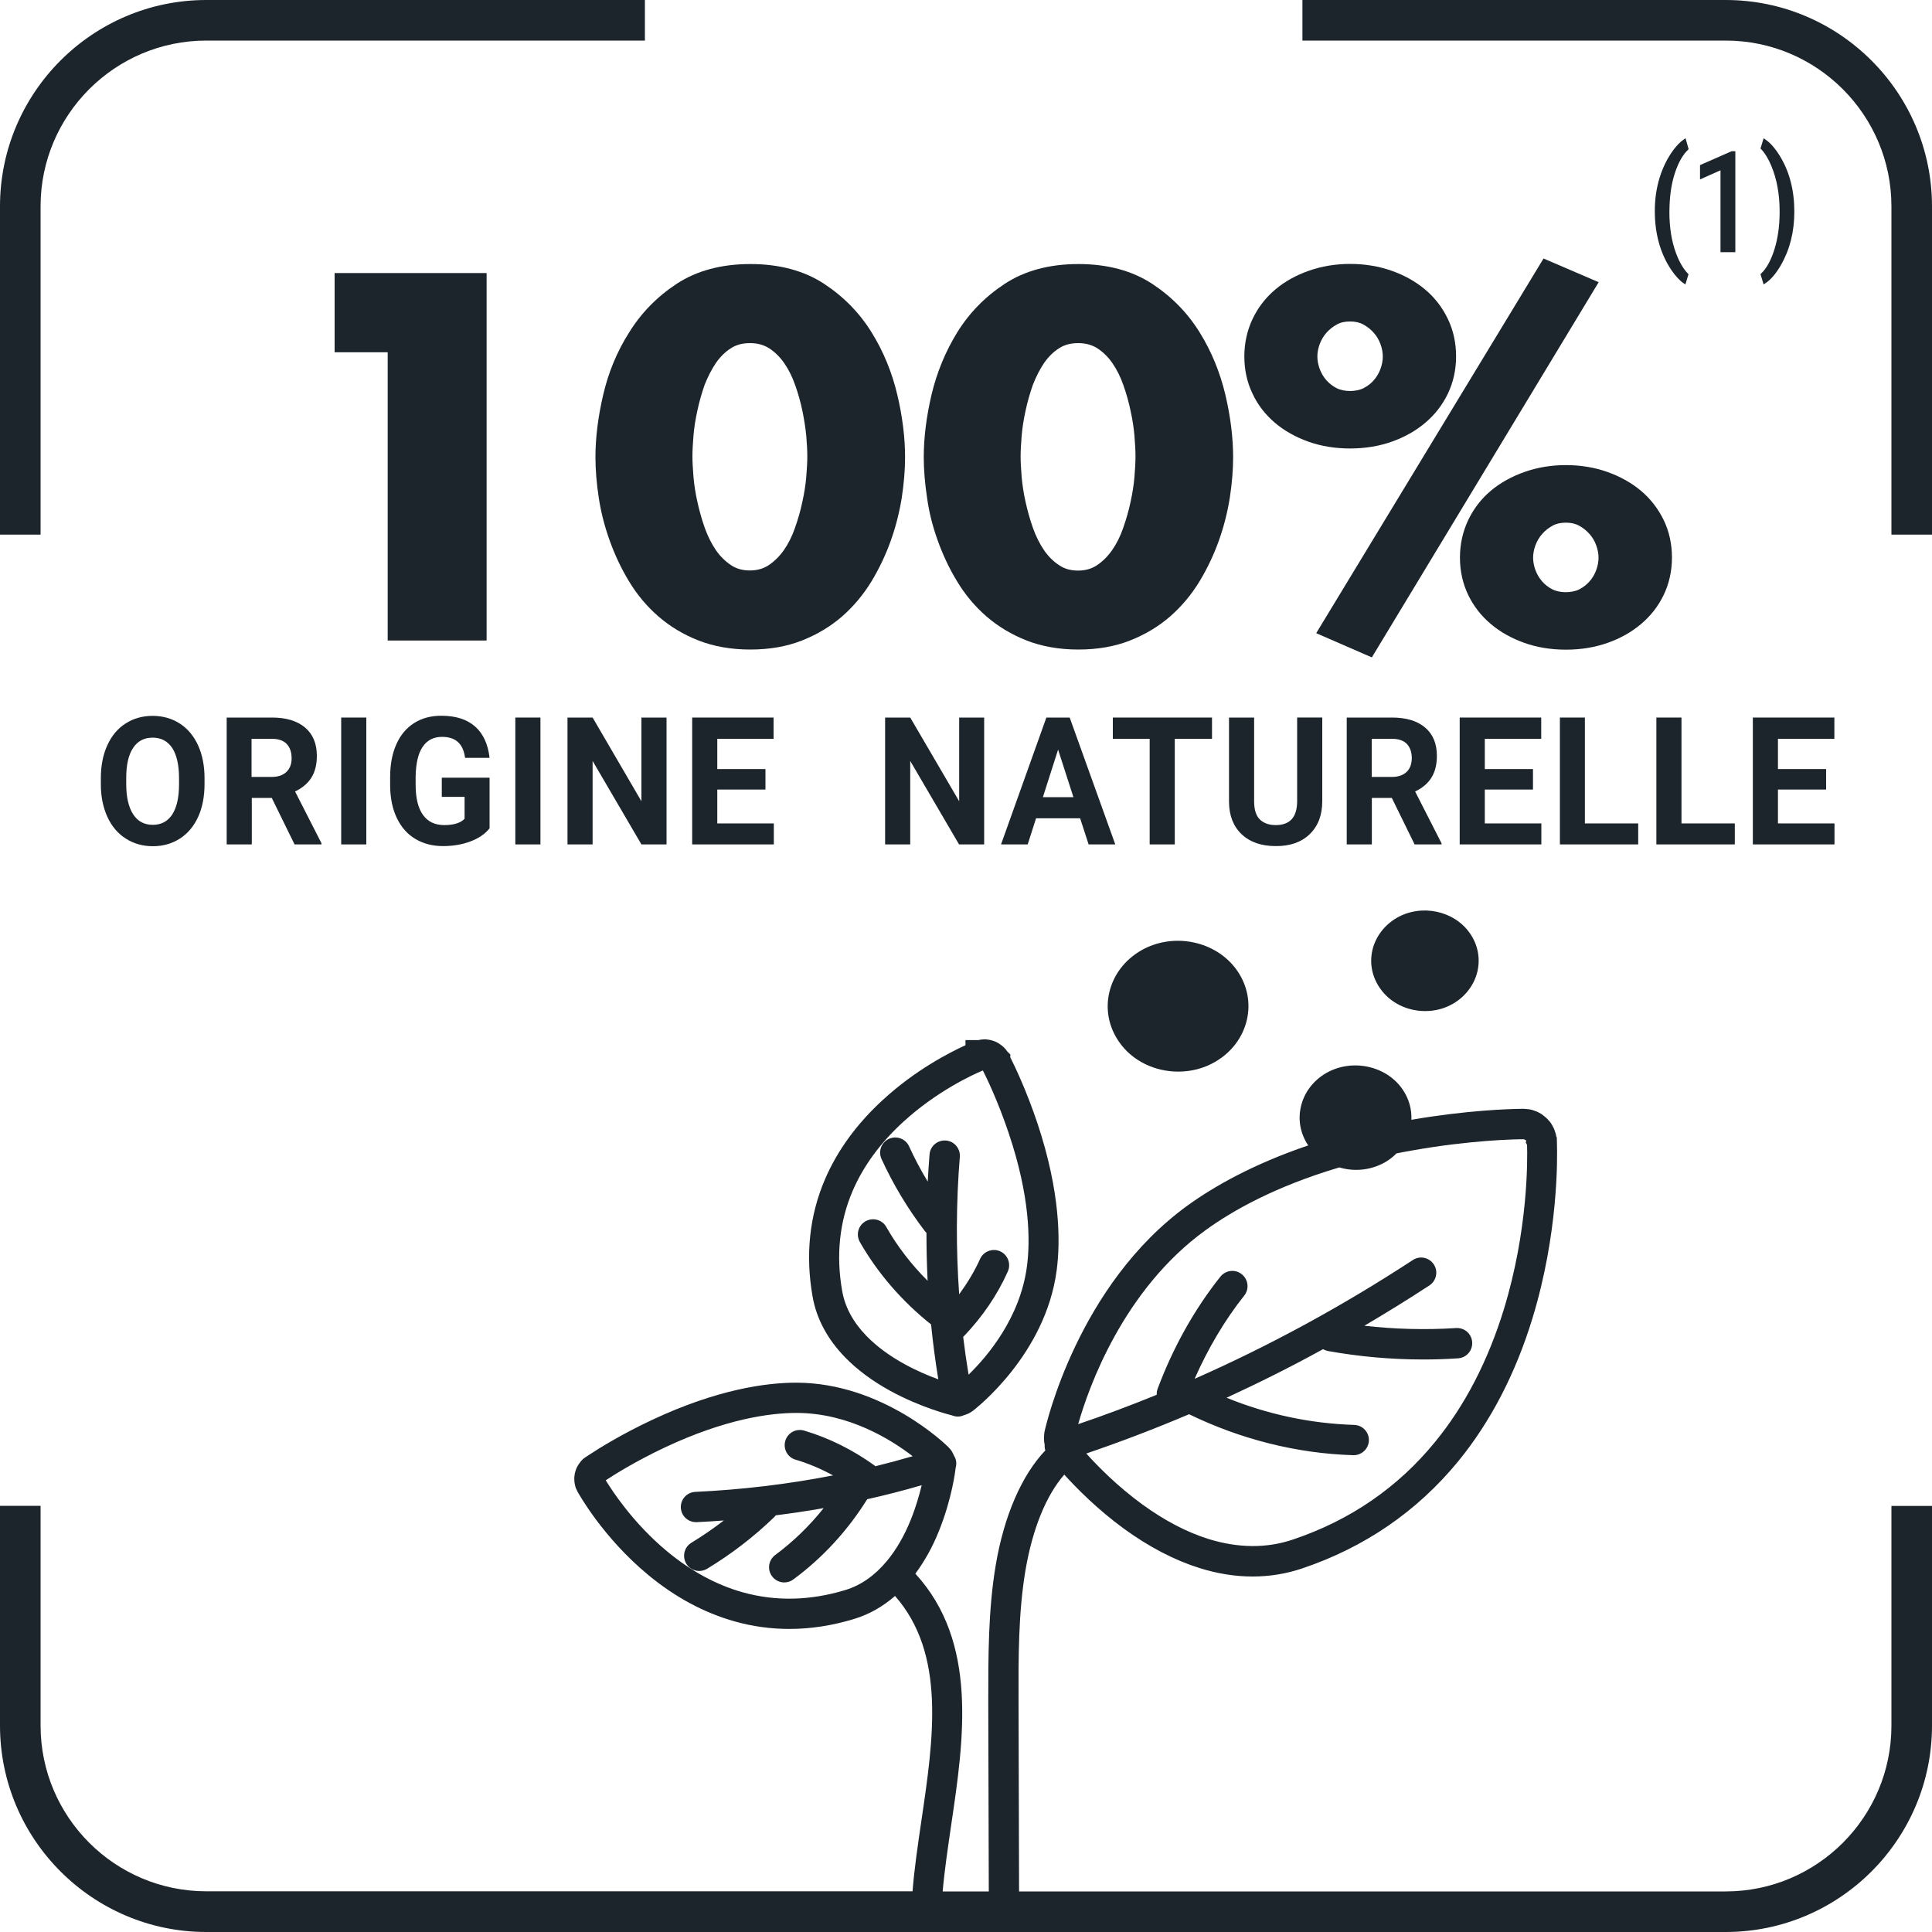
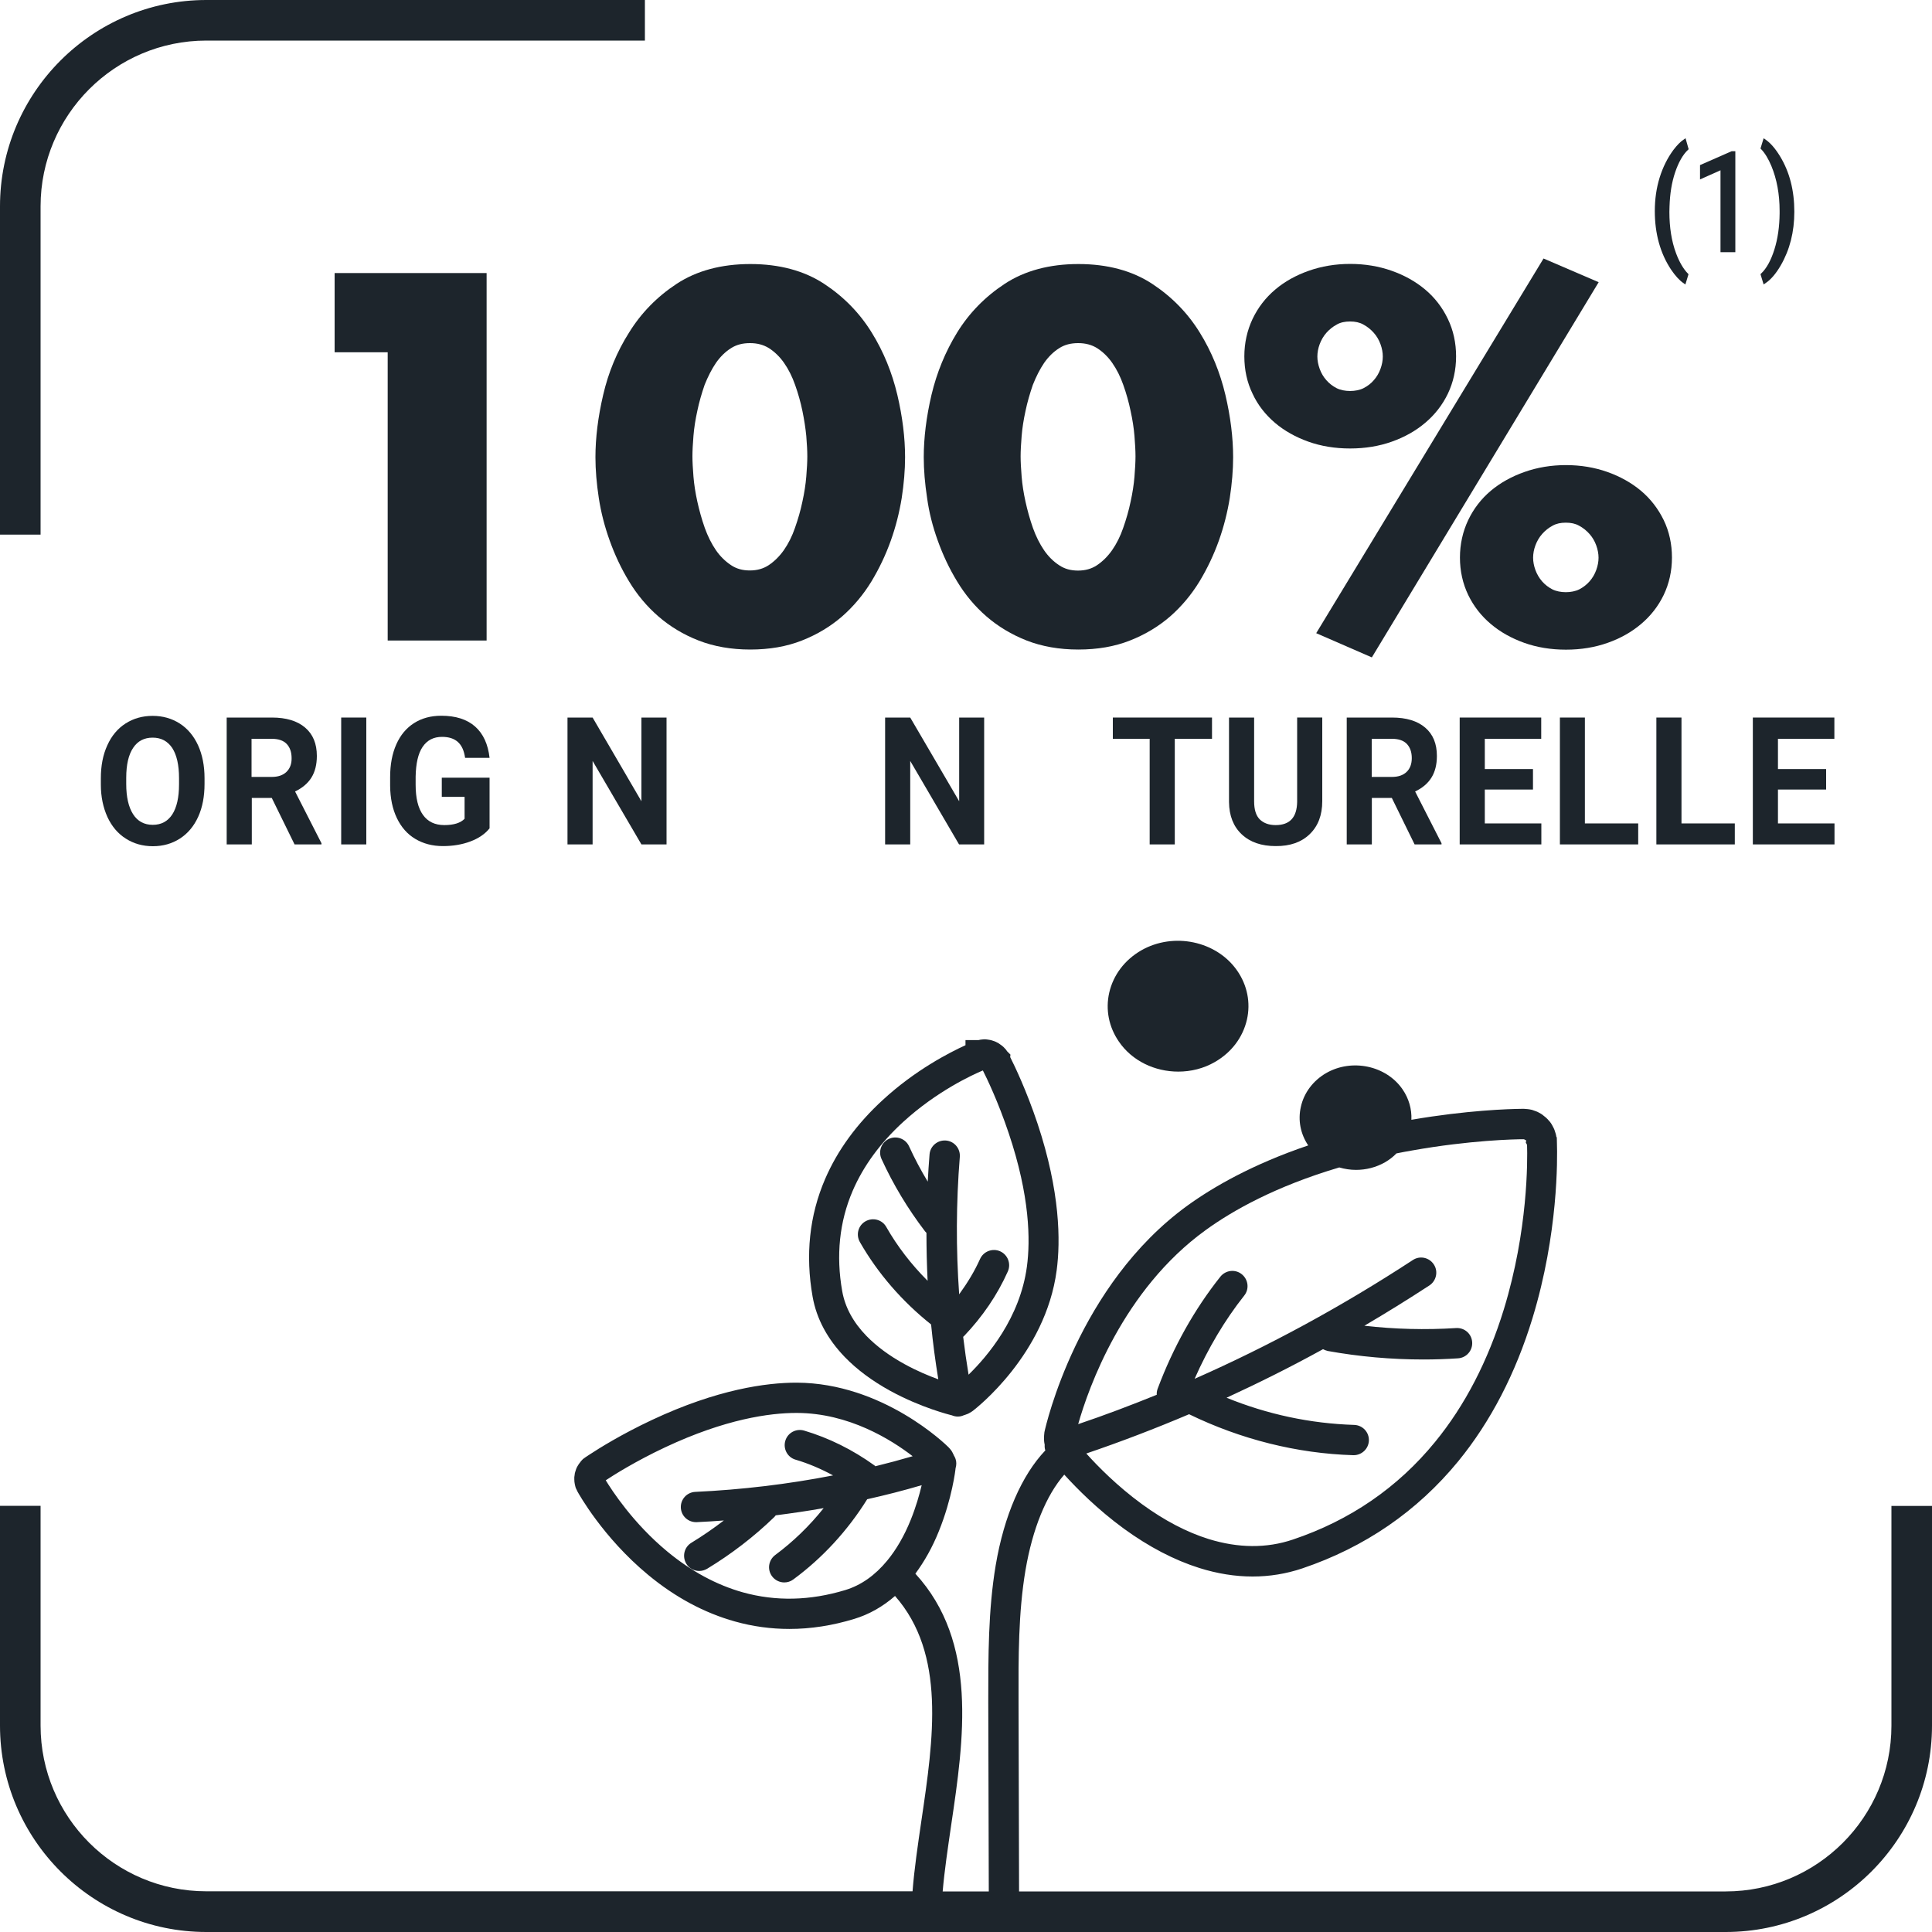
<svg xmlns="http://www.w3.org/2000/svg" id="Calque_1" x="0px" y="0px" viewBox="0 0 150 150" style="enable-background:new 0 0 150 150;" xml:space="preserve">
  <style type="text/css">	.st0{fill:#1D252C;}	.st1{fill:#1D252C;stroke:#1D252C;stroke-width:0.222;stroke-miterlimit:10;}</style>
  <g>
    <path class="st0" d="M3.15,16.02c0-7.1,5.78-12.87,12.87-12.87h34.05V0H16.02C7.19,0,0,7.19,0,16.02v25.49h3.15V16.02z" />
-     <path class="st0" d="M133.98,0h-32.86v3.15h32.86c7.1,0,12.87,5.78,12.87,12.87v25.49H150V16.02C150,7.19,142.81,0,133.98,0z" />
    <path class="st0" d="M146.85,133.98c0,7.1-5.77,12.87-12.87,12.87H79.12l-0.04-14.73c-0.01-3.4-0.02-6.91,0.54-10.22  c0.55-3.22,1.61-5.81,3.01-7.41c0.98,1.08,2.58,2.7,4.62,4.19c1.95,1.42,3.93,2.45,5.87,3.06c1.4,0.44,2.78,0.66,4.13,0.66  c1.32,0,2.61-0.21,3.86-0.63c4.86-1.64,8.93-4.44,12.11-8.32c2.51-3.07,4.45-6.81,5.76-11.1c2.01-6.58,1.94-12.42,1.9-13.6  l-0.01-0.43l-0.04-0.08c-0.01-0.07-0.02-0.13-0.04-0.2c-0.02-0.07-0.04-0.14-0.07-0.22c-0.02-0.07-0.05-0.15-0.09-0.23  c-0.03-0.07-0.07-0.13-0.11-0.21c-0.04-0.07-0.07-0.13-0.13-0.21c-0.04-0.06-0.09-0.12-0.16-0.19c-0.04-0.05-0.09-0.11-0.14-0.15  c-0.06-0.06-0.13-0.12-0.2-0.17c-0.06-0.05-0.12-0.1-0.16-0.13c-0.07-0.05-0.15-0.09-0.24-0.14c-0.06-0.04-0.13-0.07-0.18-0.09  c-0.08-0.03-0.16-0.06-0.25-0.09c-0.07-0.03-0.15-0.05-0.21-0.06c-0.08-0.02-0.17-0.03-0.26-0.04l-0.25-0.02c-0.01,0-0.02,0-0.04,0  h-0.19l0,0c-0.94,0.01-4.24,0.11-8.53,0.85c0.04-0.83-0.2-1.66-0.69-2.37c-1.27-1.84-3.93-2.4-5.92-1.26  c-1.01,0.58-1.73,1.53-1.97,2.62c-0.24,1.04-0.03,2.11,0.57,3c-4.34,1.47-7.38,3.23-9.36,4.66c-8.54,6.18-11.01,17.1-11.11,17.55  c-0.02,0.07-0.02,0.14-0.02,0.16c-0.01,0.08-0.02,0.16-0.02,0.23c-0.01,0.08,0,0.16,0,0.25c0,0.08,0.01,0.15,0.02,0.23  c0.01,0.05,0.02,0.1,0.03,0.16c-0.01,0.15,0,0.29,0.05,0.44c-1.83,1.92-3.2,5.06-3.85,8.9c-0.59,3.5-0.58,7.12-0.58,10.62  l0.04,14.72h-3.58c0.14-1.63,0.4-3.35,0.66-5.15c0.99-6.68,2.1-14.2-2.78-19.52c0.7-0.95,1.32-2.04,1.82-3.29  c1.03-2.53,1.3-4.81,1.3-4.89l0.01-0.04c0.06-0.22,0.07-0.46-0.01-0.69c-0.03-0.1-0.08-0.18-0.13-0.27  c-0.01-0.02-0.02-0.05-0.03-0.07c-0.03-0.06-0.05-0.11-0.09-0.18c-0.03-0.05-0.06-0.11-0.1-0.16c-0.03-0.04-0.06-0.08-0.1-0.12  l-0.11-0.12c-0.2-0.2-5.09-4.97-11.76-5c-0.02,0-0.03,0-0.05,0c-2.31,0-6.12,0.51-11.19,2.89c-2.37,1.11-4.14,2.22-4.84,2.68  l-0.32,0.21l-0.11,0.08c-0.01,0.01-0.02,0.02-0.03,0.02c-0.06,0.04-0.11,0.09-0.15,0.14c-0.04,0.04-0.09,0.09-0.11,0.13  c-0.04,0.05-0.09,0.11-0.13,0.17c-0.03,0.05-0.06,0.1-0.08,0.13c-0.04,0.06-0.07,0.12-0.09,0.17c-0.03,0.06-0.05,0.11-0.06,0.16  c-0.02,0.07-0.05,0.13-0.06,0.19c-0.02,0.06-0.03,0.12-0.03,0.16c-0.01,0.06-0.02,0.13-0.03,0.21c0,0.06,0,0.12,0,0.17l0.01,0.19  c0.01,0.07,0.02,0.14,0.03,0.19l0.05,0.21c0.02,0.06,0.04,0.13,0.07,0.17l0.09,0.19c0.08,0.14,1.95,3.54,5.48,6.46  c2.11,1.75,4.38,2.96,6.74,3.62c1.39,0.39,2.8,0.58,4.23,0.58c1.66,0,3.34-0.26,5.04-0.78c1.15-0.35,2.21-0.95,3.16-1.78  c3.96,4.5,2.99,11.07,2.05,17.43c-0.28,1.91-0.55,3.74-0.69,5.5H16.02c-7.1,0-12.87-5.77-12.87-12.87v-17.06H0v17.06  C0,142.81,7.19,150,16.02,150h117.96c8.83,0,16.02-7.19,16.02-16.02v-17.06h-3.15V133.98z M93.6,95.51  c2.08-1.51,5.42-3.4,10.38-4.87c0.42,0.12,0.85,0.19,1.3,0.19c0.77,0,1.55-0.19,2.25-0.59c0.33-0.19,0.63-0.42,0.89-0.69  c0.4-0.08,0.81-0.16,1.23-0.23c4.5-0.8,7.99-0.87,8.62-0.87h0.05l0.18,0.1l-0.04,0.15l0.1,0.19c0.04,1.19,0.08,6.62-1.8,12.76  c-1.23,4-3.02,7.47-5.34,10.3c-2.89,3.54-6.6,6.09-11.04,7.58c-2.04,0.69-4.24,0.67-6.54-0.04c-1.7-0.53-3.44-1.44-5.18-2.71  c-1.92-1.4-3.44-2.95-4.32-3.93c2.68-0.91,5.34-1.93,7.98-3.05c4.01,1.95,8.38,3.05,12.74,3.18c0.01,0,0.02,0,0.04,0  c0.63,0,1.16-0.5,1.18-1.14c0.02-0.65-0.49-1.19-1.14-1.21c-3.42-0.11-6.74-0.82-9.91-2.11c2.52-1.16,5.02-2.41,7.49-3.77  c0.11,0.06,0.24,0.11,0.37,0.14c2.44,0.44,4.93,0.66,7.42,0.66c0.9,0,1.8-0.03,2.69-0.09c0.65-0.04,1.14-0.6,1.1-1.25  c-0.04-0.65-0.59-1.14-1.25-1.1c-2.38,0.15-4.76,0.09-7.12-0.18c1.7-1,3.38-2.04,5.05-3.13c0.54-0.36,0.7-1.09,0.34-1.63  c-0.36-0.55-1.09-0.7-1.63-0.34c-5.49,3.59-11.16,6.67-16.94,9.22c1.04-2.36,2.35-4.57,3.85-6.46c0.41-0.51,0.32-1.25-0.19-1.66  c-0.51-0.41-1.25-0.32-1.66,0.19c-2.02,2.54-3.66,5.47-4.87,8.7c-0.06,0.16-0.08,0.32-0.07,0.47c-2.02,0.82-4.05,1.59-6.1,2.28  C84.51,107.75,87.19,100.15,93.6,95.51z M65.63,123.45c-2.73,0.83-5.4,0.89-7.95,0.18c-2.04-0.57-4.02-1.64-5.87-3.17  c-2.67-2.21-4.31-4.76-4.78-5.53c0.59-0.39,2.29-1.47,4.61-2.56c4.68-2.2,8.12-2.67,10.19-2.67c0.01,0,0.03,0,0.04,0  c4.05,0.01,7.34,2.09,8.99,3.36c-0.96,0.28-1.92,0.54-2.9,0.78c-0.02-0.02-0.04-0.04-0.06-0.06c-1.71-1.23-3.55-2.14-5.47-2.71  c-0.62-0.18-1.28,0.17-1.46,0.8c-0.18,0.62,0.17,1.28,0.8,1.46c0.99,0.29,1.97,0.71,2.91,1.22c-3.49,0.68-7.07,1.11-10.7,1.28  c-0.65,0.03-1.15,0.58-1.12,1.23c0.03,0.63,0.55,1.12,1.18,1.12c0.02,0,0.04,0,0.05,0c0.71-0.03,1.41-0.08,2.11-0.13  c-0.81,0.62-1.65,1.2-2.52,1.73c-0.56,0.34-0.73,1.06-0.4,1.62c0.22,0.37,0.61,0.57,1.01,0.57c0.21,0,0.42-0.06,0.61-0.17  c1.88-1.14,3.64-2.49,5.22-4.02c0.04-0.04,0.08-0.09,0.11-0.13c1.25-0.16,2.49-0.34,3.72-0.56c-1.1,1.38-2.37,2.61-3.76,3.64  c-0.52,0.39-0.64,1.12-0.25,1.65c0.23,0.31,0.59,0.48,0.95,0.48c0.24,0,0.49-0.07,0.7-0.23c2.26-1.66,4.22-3.79,5.74-6.23  c1.43-0.32,2.84-0.68,4.23-1.09c-0.18,0.75-0.45,1.7-0.85,2.69c-0.5,1.24-1.12,2.31-1.83,3.17  C67.94,122.31,66.85,123.08,65.63,123.45z" />
    <polygon class="st0" points="37.78,49.73 37.78,21.2 25.98,21.2 25.98,27.35 30.1,27.35 30.1,49.73  " />
    <path class="st0" d="M46.83,30.66c-0.4,1.71-0.6,3.34-0.6,4.84c0,0.99,0.09,2.05,0.26,3.16c0.17,1.12,0.46,2.24,0.85,3.32  c0.39,1.09,0.89,2.16,1.5,3.16c0.62,1.03,1.39,1.95,2.28,2.72c0.9,0.78,1.94,1.41,3.12,1.87c1.18,0.46,2.53,0.7,4.01,0.7  c1.48,0,2.82-0.23,4.01-0.7c1.17-0.46,2.22-1.09,3.12-1.87c0.89-0.78,1.65-1.69,2.28-2.72c0.61-1.01,1.11-2.07,1.5-3.16  c0.39-1.09,0.67-2.21,0.85-3.32c0.17-1.11,0.26-2.17,0.26-3.16c0-1.51-0.2-3.14-0.6-4.84c-0.41-1.73-1.07-3.36-1.99-4.84  c-0.93-1.51-2.17-2.78-3.69-3.78c-1.55-1.02-3.48-1.54-5.73-1.54c-2.25,0-4.18,0.52-5.73,1.54c-1.52,1-2.76,2.27-3.69,3.78  C47.9,27.3,47.23,28.93,46.83,30.66z M55.59,28.17c0.33-0.47,0.72-0.86,1.17-1.14c0.42-0.27,0.9-0.39,1.47-0.39  c0.57,0,1.05,0.13,1.47,0.39c0.45,0.29,0.84,0.67,1.17,1.14c0.35,0.5,0.64,1.08,0.86,1.71c0.24,0.67,0.43,1.35,0.57,2.03  c0.14,0.68,0.24,1.33,0.3,1.94c0.05,0.62,0.08,1.15,0.08,1.58S62.65,36.39,62.6,37c-0.05,0.61-0.15,1.26-0.3,1.94  c-0.14,0.68-0.34,1.37-0.58,2.05c-0.22,0.64-0.51,1.22-0.86,1.72c-0.33,0.47-0.73,0.87-1.18,1.17c-0.41,0.27-0.89,0.41-1.46,0.41  c-0.57,0-1.04-0.13-1.46-0.41c-0.45-0.3-0.85-0.69-1.18-1.17c-0.34-0.5-0.63-1.08-0.86-1.72c-0.24-0.68-0.43-1.37-0.58-2.05  c-0.15-0.68-0.25-1.33-0.3-1.94c-0.05-0.62-0.08-1.15-0.08-1.58c0-0.43,0.03-0.96,0.08-1.58c0.05-0.61,0.15-1.26,0.3-1.94  c0.14-0.68,0.34-1.36,0.57-2.03C54.96,29.25,55.25,28.67,55.59,28.17z" />
    <path class="st0" d="M72.81,41.98c0.39,1.09,0.89,2.16,1.5,3.16c0.62,1.03,1.39,1.95,2.28,2.72c0.9,0.78,1.95,1.41,3.12,1.87  c1.18,0.46,2.53,0.7,4.01,0.7c1.48,0,2.82-0.23,4.01-0.7c1.17-0.46,2.22-1.09,3.12-1.87c0.89-0.78,1.65-1.69,2.28-2.72  c0.61-1.01,1.11-2.07,1.5-3.16c0.39-1.09,0.67-2.21,0.85-3.32c0.17-1.11,0.26-2.17,0.26-3.16c0-1.51-0.2-3.14-0.6-4.84  c-0.41-1.73-1.07-3.36-1.99-4.84c-0.93-1.51-2.17-2.78-3.69-3.78c-1.55-1.02-3.48-1.54-5.73-1.54c-2.25,0-4.18,0.52-5.73,1.54  c-1.52,1-2.76,2.27-3.69,3.78c-0.91,1.48-1.58,3.11-1.99,4.84c-0.4,1.71-0.6,3.34-0.6,4.84c0,0.99,0.09,2.05,0.26,3.16  C72.13,39.78,72.42,40.9,72.81,41.98z M81.07,28.17c0.33-0.47,0.72-0.86,1.17-1.14c0.42-0.27,0.9-0.39,1.47-0.39  c0.57,0,1.05,0.13,1.47,0.39c0.45,0.29,0.84,0.67,1.17,1.14c0.35,0.5,0.64,1.08,0.86,1.71c0.24,0.67,0.43,1.35,0.57,2.03  c0.15,0.68,0.25,1.33,0.3,1.94c0.05,0.62,0.08,1.15,0.08,1.58s-0.03,0.96-0.08,1.58c-0.05,0.61-0.15,1.26-0.3,1.94  c-0.14,0.68-0.34,1.37-0.58,2.05c-0.22,0.64-0.51,1.22-0.86,1.72c-0.33,0.47-0.73,0.87-1.18,1.17c-0.41,0.27-0.89,0.41-1.46,0.41  c-0.57,0-1.04-0.13-1.46-0.41c-0.46-0.3-0.85-0.69-1.18-1.17c-0.34-0.5-0.63-1.08-0.86-1.72c-0.24-0.68-0.43-1.37-0.58-2.05  c-0.15-0.68-0.25-1.33-0.3-1.94c-0.05-0.62-0.08-1.15-0.08-1.58c0-0.43,0.03-0.96,0.08-1.58c0.05-0.61,0.15-1.26,0.3-1.94  c0.14-0.68,0.34-1.36,0.57-2.03C80.44,29.25,80.73,28.67,81.07,28.17z" />
    <polygon class="st0" points="102.19,49.16 106.51,51.04 124.12,21.91 119.84,20.07  " />
    <path class="st0" d="M98.99,32.83c0.73,0.62,1.61,1.11,2.59,1.46c0.98,0.35,2.07,0.53,3.24,0.53c1.17,0,2.26-0.18,3.24-0.53  c0.99-0.35,1.86-0.84,2.59-1.46c0.75-0.63,1.34-1.39,1.76-2.26c0.42-0.88,0.64-1.85,0.64-2.9c0-1.04-0.21-2.02-0.64-2.91  c-0.42-0.88-1.01-1.65-1.76-2.28c-0.74-0.62-1.61-1.11-2.61-1.46c-0.99-0.35-2.08-0.53-3.21-0.53c-1.14,0-2.22,0.18-3.21,0.53  c-1,0.35-1.88,0.84-2.61,1.46c-0.75,0.63-1.34,1.4-1.76,2.28c-0.42,0.89-0.64,1.87-0.64,2.91c0,1.04,0.21,2.02,0.64,2.9  C97.65,31.44,98.25,32.2,98.99,32.83z M104.82,24.96c0.4,0,0.73,0.07,1.02,0.23c0.32,0.17,0.59,0.39,0.82,0.65  c0.23,0.26,0.4,0.55,0.52,0.88c0.12,0.33,0.18,0.65,0.18,0.96c0,0.31-0.06,0.63-0.18,0.96c-0.12,0.33-0.29,0.62-0.52,0.88  c-0.22,0.26-0.49,0.46-0.8,0.62c-0.58,0.29-1.5,0.29-2.08,0c-0.31-0.16-0.57-0.36-0.8-0.62c-0.23-0.26-0.4-0.55-0.52-0.88  c-0.12-0.33-0.18-0.65-0.18-0.96c0-0.31,0.06-0.64,0.18-0.96c0.12-0.32,0.29-0.62,0.52-0.88c0.23-0.26,0.5-0.48,0.82-0.65  C104.08,25.03,104.43,24.96,104.82,24.96z" />
    <path class="st0" d="M127.4,38.1c-0.74-0.62-1.62-1.11-2.61-1.46c-0.99-0.35-2.07-0.53-3.21-0.53c-1.14,0-2.22,0.18-3.21,0.53  c-1,0.35-1.88,0.84-2.62,1.46c-0.75,0.63-1.34,1.4-1.76,2.28c-0.42,0.89-0.64,1.87-0.64,2.91c0,1.05,0.22,2.02,0.64,2.9  c0.42,0.87,1.01,1.63,1.76,2.26c0.73,0.62,1.61,1.11,2.59,1.46c0.98,0.35,2.07,0.53,3.24,0.53c1.17,0,2.25-0.18,3.24-0.53  c0.99-0.35,1.86-0.84,2.59-1.46c0.75-0.63,1.34-1.39,1.76-2.26c0.42-0.88,0.64-1.85,0.64-2.9c0-1.04-0.21-2.02-0.64-2.91  C128.74,39.5,128.15,38.73,127.4,38.1z M121.57,40.58c0.4,0,0.73,0.07,1.02,0.23c0.32,0.17,0.59,0.39,0.82,0.65  c0.23,0.26,0.4,0.55,0.52,0.88c0.12,0.33,0.18,0.66,0.18,0.96c0,0.31-0.06,0.63-0.18,0.96c-0.12,0.33-0.29,0.62-0.52,0.88  c-0.22,0.25-0.49,0.46-0.8,0.62c-0.58,0.29-1.5,0.29-2.08,0c-0.31-0.16-0.57-0.36-0.8-0.62c-0.23-0.26-0.4-0.56-0.52-0.88  c-0.12-0.33-0.18-0.65-0.18-0.96c0-0.31,0.06-0.64,0.18-0.96c0.12-0.32,0.29-0.62,0.52-0.88c0.23-0.26,0.5-0.48,0.82-0.65  C120.84,40.65,121.17,40.58,121.57,40.58z" />
    <path class="st0" d="M13.95,56.17c-0.61-0.39-1.31-0.59-2.1-0.59c-0.79,0-1.49,0.2-2.1,0.59c-0.61,0.39-1.09,0.96-1.42,1.7  c-0.34,0.74-0.5,1.59-0.5,2.56v0.49c0,0.95,0.18,1.78,0.51,2.51c0.34,0.73,0.81,1.29,1.43,1.68c0.61,0.39,1.31,0.59,2.1,0.59  c0.79,0,1.49-0.2,2.11-0.6c0.61-0.4,1.08-0.96,1.41-1.69c0.33-0.73,0.49-1.58,0.49-2.55v-0.44c0-0.97-0.17-1.82-0.5-2.55  C15.04,57.13,14.57,56.57,13.95,56.17z M13.9,60.9c0,1.02-0.18,1.8-0.53,2.34c-0.35,0.53-0.85,0.8-1.51,0.8  c-0.67,0-1.18-0.28-1.53-0.83c-0.35-0.55-0.53-1.33-0.53-2.34v-0.48c0-1.02,0.18-1.8,0.54-2.33c0.35-0.53,0.86-0.79,1.51-0.79  c0.66,0,1.16,0.27,1.52,0.8c0.35,0.54,0.53,1.32,0.53,2.35V60.9z" />
    <path class="st0" d="M24.18,60.37c0.28-0.45,0.42-1.01,0.42-1.68c0-0.95-0.3-1.68-0.91-2.2c-0.61-0.52-1.47-0.78-2.58-0.78h-3.51  v9.85h1.95v-3.61h1.55l1.77,3.61h2.09v-0.09l-2.05-4.02C23.47,61.18,23.9,60.82,24.18,60.37z M22.24,59.93  c-0.27,0.26-0.65,0.39-1.14,0.39h-1.57v-2.96h1.56c0.52,0,0.91,0.13,1.17,0.4c0.25,0.27,0.38,0.63,0.38,1.1  C22.65,59.31,22.51,59.67,22.24,59.93z" />
    <rect x="26.49" y="55.71" class="st0" width="1.95" height="9.85" />
    <path class="st0" d="M32.81,57.99c0.35-0.52,0.85-0.78,1.51-0.78c0.52,0,0.93,0.13,1.22,0.39c0.3,0.26,0.49,0.67,0.57,1.24h1.9  c-0.12-1.06-0.49-1.87-1.12-2.43c-0.63-0.56-1.51-0.84-2.63-0.84c-0.81,0-1.51,0.19-2.11,0.57c-0.6,0.38-1.06,0.93-1.38,1.65  c-0.32,0.72-0.48,1.57-0.48,2.55v0.67c0.01,0.96,0.18,1.79,0.52,2.5c0.34,0.71,0.81,1.25,1.43,1.62c0.62,0.37,1.33,0.56,2.15,0.56  c0.78,0,1.49-0.12,2.13-0.36c0.64-0.24,1.14-0.58,1.49-1.02v-3.93H34.3v1.49h1.77v1.7c-0.31,0.32-0.83,0.49-1.57,0.49  c-0.73,0-1.28-0.26-1.66-0.79c-0.38-0.53-0.57-1.31-0.57-2.34v-0.63C32.29,59.28,32.46,58.51,32.81,57.99z" />
-     <rect x="40.01" y="55.71" class="st0" width="1.95" height="9.85" />
    <polygon class="st0" points="49.8,62.21 46.01,55.71 44.06,55.71 44.06,65.56 46.01,65.56 46.01,59.08 49.8,65.56 51.75,65.56   51.75,55.71 49.8,55.71  " />
-     <polygon class="st0" points="60.06,57.36 60.06,55.71 53.74,55.71 53.74,65.56 60.08,65.56 60.08,63.93 55.69,63.93 55.69,61.3   59.43,61.3 59.43,59.71 55.69,59.71 55.69,57.36  " />
    <polygon class="st0" points="68.72,65.56 70.67,65.56 70.67,59.08 74.46,65.56 76.41,65.56 76.41,55.71 74.47,55.71 74.47,62.21   70.67,55.71 68.72,55.71  " />
-     <path class="st0" d="M84.52,65.56h2.07l-3.54-9.85h-1.81l-3.52,9.85h2.07l0.65-2.03h3.42L84.52,65.56z M80.97,61.89l1.18-3.69  l1.19,3.69H80.97z" />
    <polygon class="st0" points="91.21,65.56 91.21,57.36 94.1,57.36 94.1,55.71 86.4,55.71 86.4,57.36 89.26,57.36 89.26,65.56  " />
    <path class="st0" d="M101.69,64.76c0.65-0.63,0.97-1.48,0.97-2.56v-6.49h-1.95v6.55c-0.02,1.2-0.57,1.8-1.67,1.8  c-0.52,0-0.93-0.15-1.23-0.44c-0.3-0.3-0.44-0.77-0.44-1.41v-6.5h-1.95v6.56c0.01,1.06,0.34,1.9,0.99,2.51  c0.65,0.61,1.53,0.91,2.63,0.91C100.16,65.7,101.04,65.39,101.69,64.76z" />
    <path class="st0" d="M111.14,60.37c0.28-0.45,0.42-1.01,0.42-1.68c0-0.95-0.3-1.68-0.91-2.2c-0.61-0.52-1.47-0.78-2.58-0.78h-3.51  v9.85h1.95v-3.61h1.55l1.77,3.61h2.09v-0.09l-2.05-4.02C110.44,61.18,110.86,60.82,111.14,60.37z M109.21,59.93  c-0.27,0.26-0.65,0.39-1.14,0.39h-1.57v-2.96h1.56c0.52,0,0.91,0.13,1.17,0.4c0.25,0.27,0.38,0.63,0.38,1.1  C109.61,59.31,109.48,59.67,109.21,59.93z" />
    <polygon class="st0" points="119.67,63.93 115.28,63.93 115.28,61.3 119.02,61.3 119.02,59.71 115.28,59.71 115.28,57.36   119.66,57.36 119.66,55.71 113.33,55.71 113.33,65.56 119.67,65.56  " />
    <polygon class="st0" points="121.11,55.71 121.11,65.56 127.19,65.56 127.19,63.93 123.05,63.93 123.05,55.71  " />
    <polygon class="st0" points="128.6,55.71 128.6,65.56 134.69,65.56 134.69,63.93 130.55,63.93 130.55,55.71  " />
    <polygon class="st0" points="142.42,57.36 142.42,55.71 136.09,55.71 136.09,65.56 142.43,65.56 142.43,63.93 138.04,63.93   138.04,61.3 141.78,61.3 141.78,59.71 138.04,59.71 138.04,57.36  " />
    <path class="st0" d="M91.48,83.2c0.98,0,1.97-0.24,2.85-0.75c1.28-0.74,2.16-1.9,2.48-3.28c0.3-1.32,0.03-2.67-0.75-3.8  c-1.6-2.32-4.95-3.02-7.46-1.58c-1.28,0.74-2.16,1.9-2.48,3.28c-0.3,1.32-0.03,2.67,0.75,3.8C87.9,82.38,89.67,83.2,91.48,83.2z" />
-     <path class="st0" d="M110.65,78.5c0.74,0,1.49-0.18,2.16-0.57c0.97-0.56,1.66-1.48,1.9-2.52c0.23-1.02,0.03-2.06-0.58-2.94  c-1.22-1.77-3.77-2.31-5.68-1.21c-0.97,0.56-1.66,1.48-1.9,2.52c-0.23,1.02-0.02,2.06,0.58,2.93  C107.92,77.87,109.27,78.5,110.65,78.5z" />
    <path class="st0" d="M78.45,81.88l-0.26-0.26c-0.03-0.05-0.06-0.09-0.09-0.13c-0.04-0.05-0.09-0.1-0.13-0.14  c-0.04-0.04-0.08-0.09-0.15-0.14c-0.04-0.04-0.09-0.07-0.11-0.08c-0.06-0.05-0.12-0.09-0.18-0.13c-0.05-0.03-0.1-0.05-0.15-0.08  c-0.05-0.03-0.1-0.05-0.18-0.08c-0.06-0.02-0.12-0.04-0.15-0.05c-0.06-0.02-0.12-0.04-0.19-0.05c-0.06-0.01-0.13-0.02-0.19-0.03  l-0.17-0.02c-0.07,0-0.15,0-0.2,0.01l-0.18,0.02c-0.05,0.01-0.1,0.02-0.14,0.03h-1.02v0.4c-1.27,0.58-3.9,1.93-6.41,4.24  c-2.02,1.85-3.53,3.92-4.49,6.15c-1.22,2.83-1.54,5.91-0.97,9.13c0.3,1.71,1.15,3.29,2.5,4.69c0.94,0.97,2.12,1.85,3.52,2.62  c2.43,1.33,4.67,1.87,4.73,1.89l0.05,0.01c0.15,0.06,0.3,0.1,0.47,0.1c0.07,0,0.15-0.01,0.22-0.02c0.1-0.02,0.18-0.05,0.27-0.09  c0.02-0.01,0.04-0.01,0.07-0.02c0.06-0.02,0.12-0.04,0.19-0.07c0.05-0.02,0.1-0.04,0.16-0.08c0.05-0.03,0.1-0.05,0.14-0.08  l0.13-0.09c0.23-0.18,5.64-4.37,6.5-10.91c0.3-2.26,0.28-6.08-1.49-11.4c-0.85-2.54-1.77-4.46-2.12-5.15L78.45,81.88z M79.73,98.33  c-0.53,3.99-3.06,6.97-4.53,8.4c-0.16-0.97-0.3-1.95-0.42-2.94c0.02-0.02,0.04-0.03,0.06-0.05c1.45-1.52,2.6-3.21,3.41-5.03  c0.26-0.59,0-1.29-0.6-1.56c-0.59-0.26-1.29,0-1.56,0.6c-0.42,0.94-0.98,1.86-1.62,2.74c-0.25-3.52-0.24-7.08,0.05-10.67  c0.05-0.65-0.43-1.22-1.08-1.27c-0.65-0.05-1.22,0.43-1.27,1.08c-0.06,0.71-0.1,1.41-0.14,2.11c-0.54-0.89-1.02-1.8-1.45-2.74  c-0.27-0.59-0.97-0.85-1.56-0.58c-0.59,0.27-0.85,0.97-0.58,1.56c0.91,1.99,2.05,3.88,3.38,5.62c0.03,0.04,0.08,0.08,0.11,0.12  c0,1.24,0.03,2.48,0.09,3.72c-1.26-1.26-2.35-2.67-3.21-4.18c-0.32-0.57-1.04-0.76-1.61-0.44c-0.57,0.32-0.76,1.04-0.44,1.61  c1.38,2.42,3.28,4.61,5.53,6.4c0.14,1.43,0.33,2.85,0.56,4.26c-0.74-0.27-1.66-0.65-2.62-1.18c-1.19-0.65-2.18-1.39-2.96-2.19  c-1.03-1.06-1.66-2.23-1.88-3.47c-0.49-2.77-0.22-5.39,0.81-7.79c0.83-1.93,2.15-3.73,3.92-5.35c2.61-2.39,5.38-3.66,6.19-4  c0.3,0.59,1.18,2.41,2,4.85C79.97,92.88,80,96.31,79.73,98.33z" />
  </g>
  <g>
    <path class="st1" d="M128.59,16.39c0-0.91,0.12-1.76,0.37-2.57c0.25-0.8,0.6-1.5,1.05-2.11c0.27-0.36,0.54-0.63,0.79-0.8l0.18,0.64  c-0.42,0.4-0.76,1-1.03,1.8c-0.27,0.8-0.41,1.7-0.44,2.68l-0.01,0.42c0,1.22,0.17,2.3,0.52,3.24c0.26,0.7,0.58,1.25,0.95,1.63  l-0.18,0.59c-0.32-0.22-0.64-0.57-0.97-1.06C129.01,19.62,128.59,18.13,128.59,16.39z" />
    <path class="st1" d="M134.62,19.47h-0.93v-6.42l-1.59,0.71v-0.87l2.37-1.04h0.15V19.47z" />
    <path class="st1" d="M139.2,16.44c0,1.55-0.35,2.92-1.04,4.11c-0.37,0.64-0.76,1.09-1.17,1.36l-0.18-0.59  c0.44-0.42,0.79-1.06,1.06-1.92c0.27-0.86,0.4-1.81,0.41-2.83v-0.19c0-1.32-0.22-2.5-0.65-3.54c-0.24-0.57-0.51-1.02-0.82-1.34  l0.18-0.59c0.38,0.26,0.75,0.68,1.11,1.27C138.84,13.39,139.2,14.81,139.2,16.44z" />
  </g>
</svg>